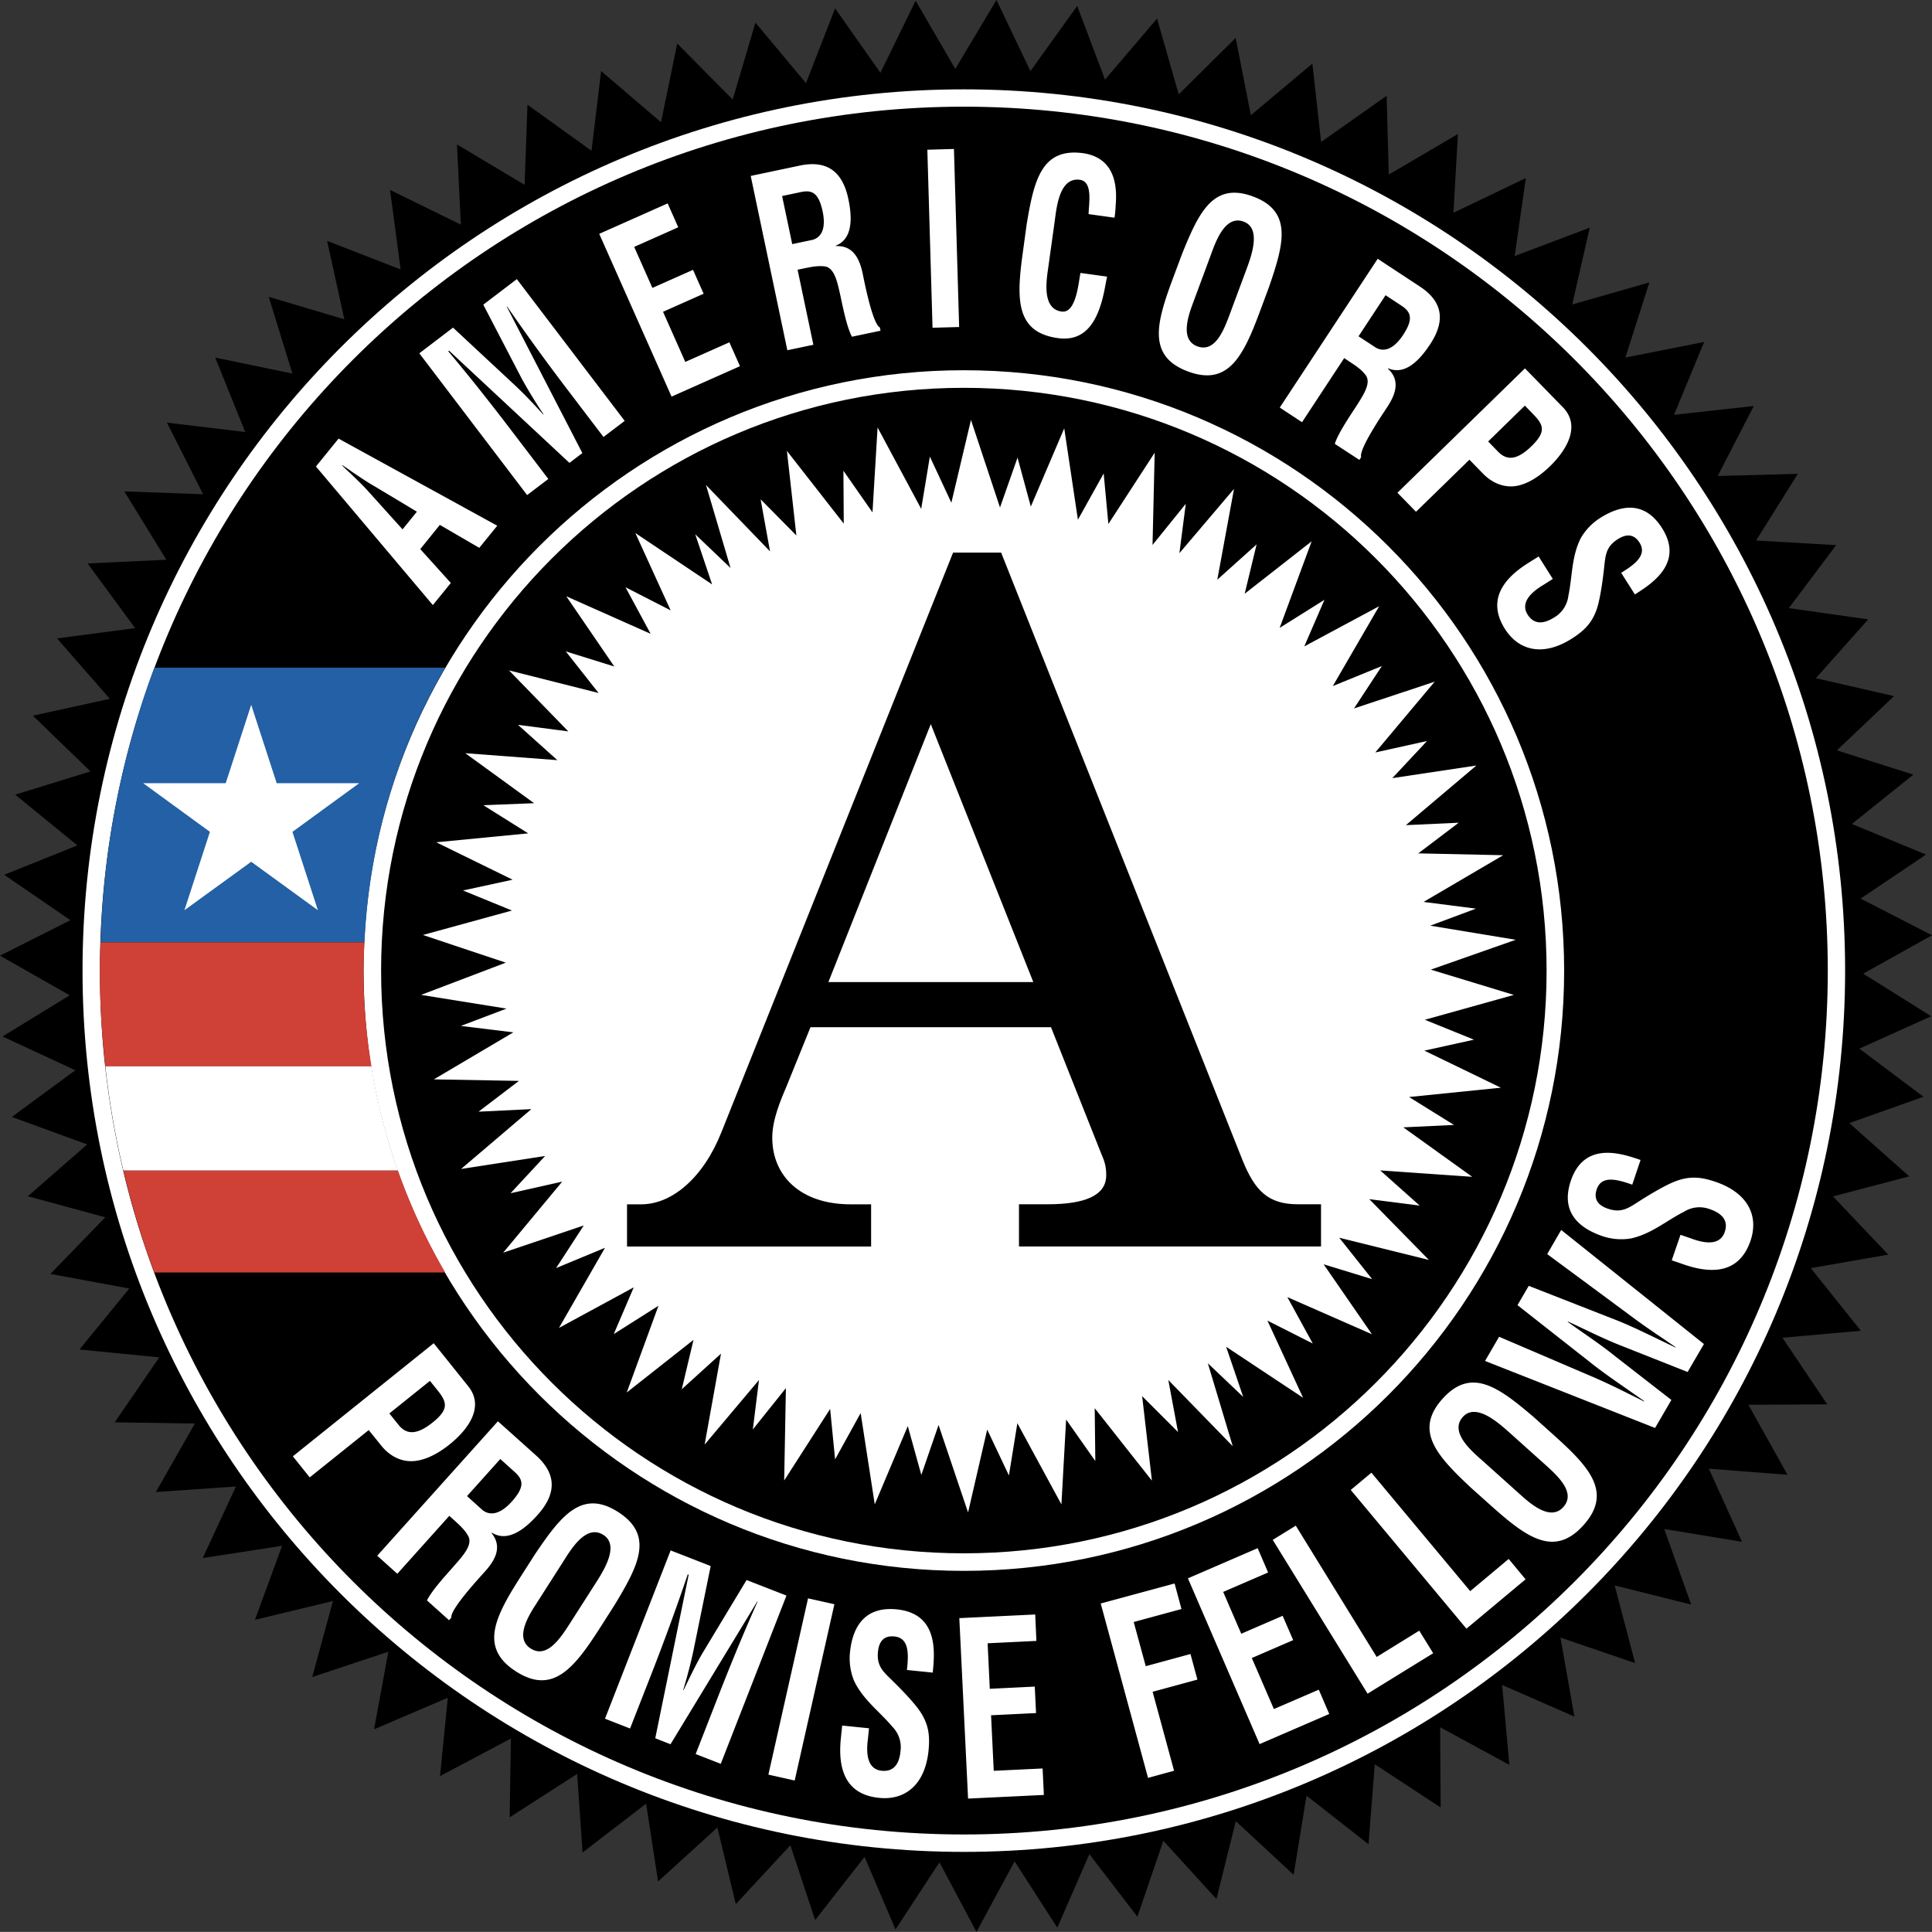
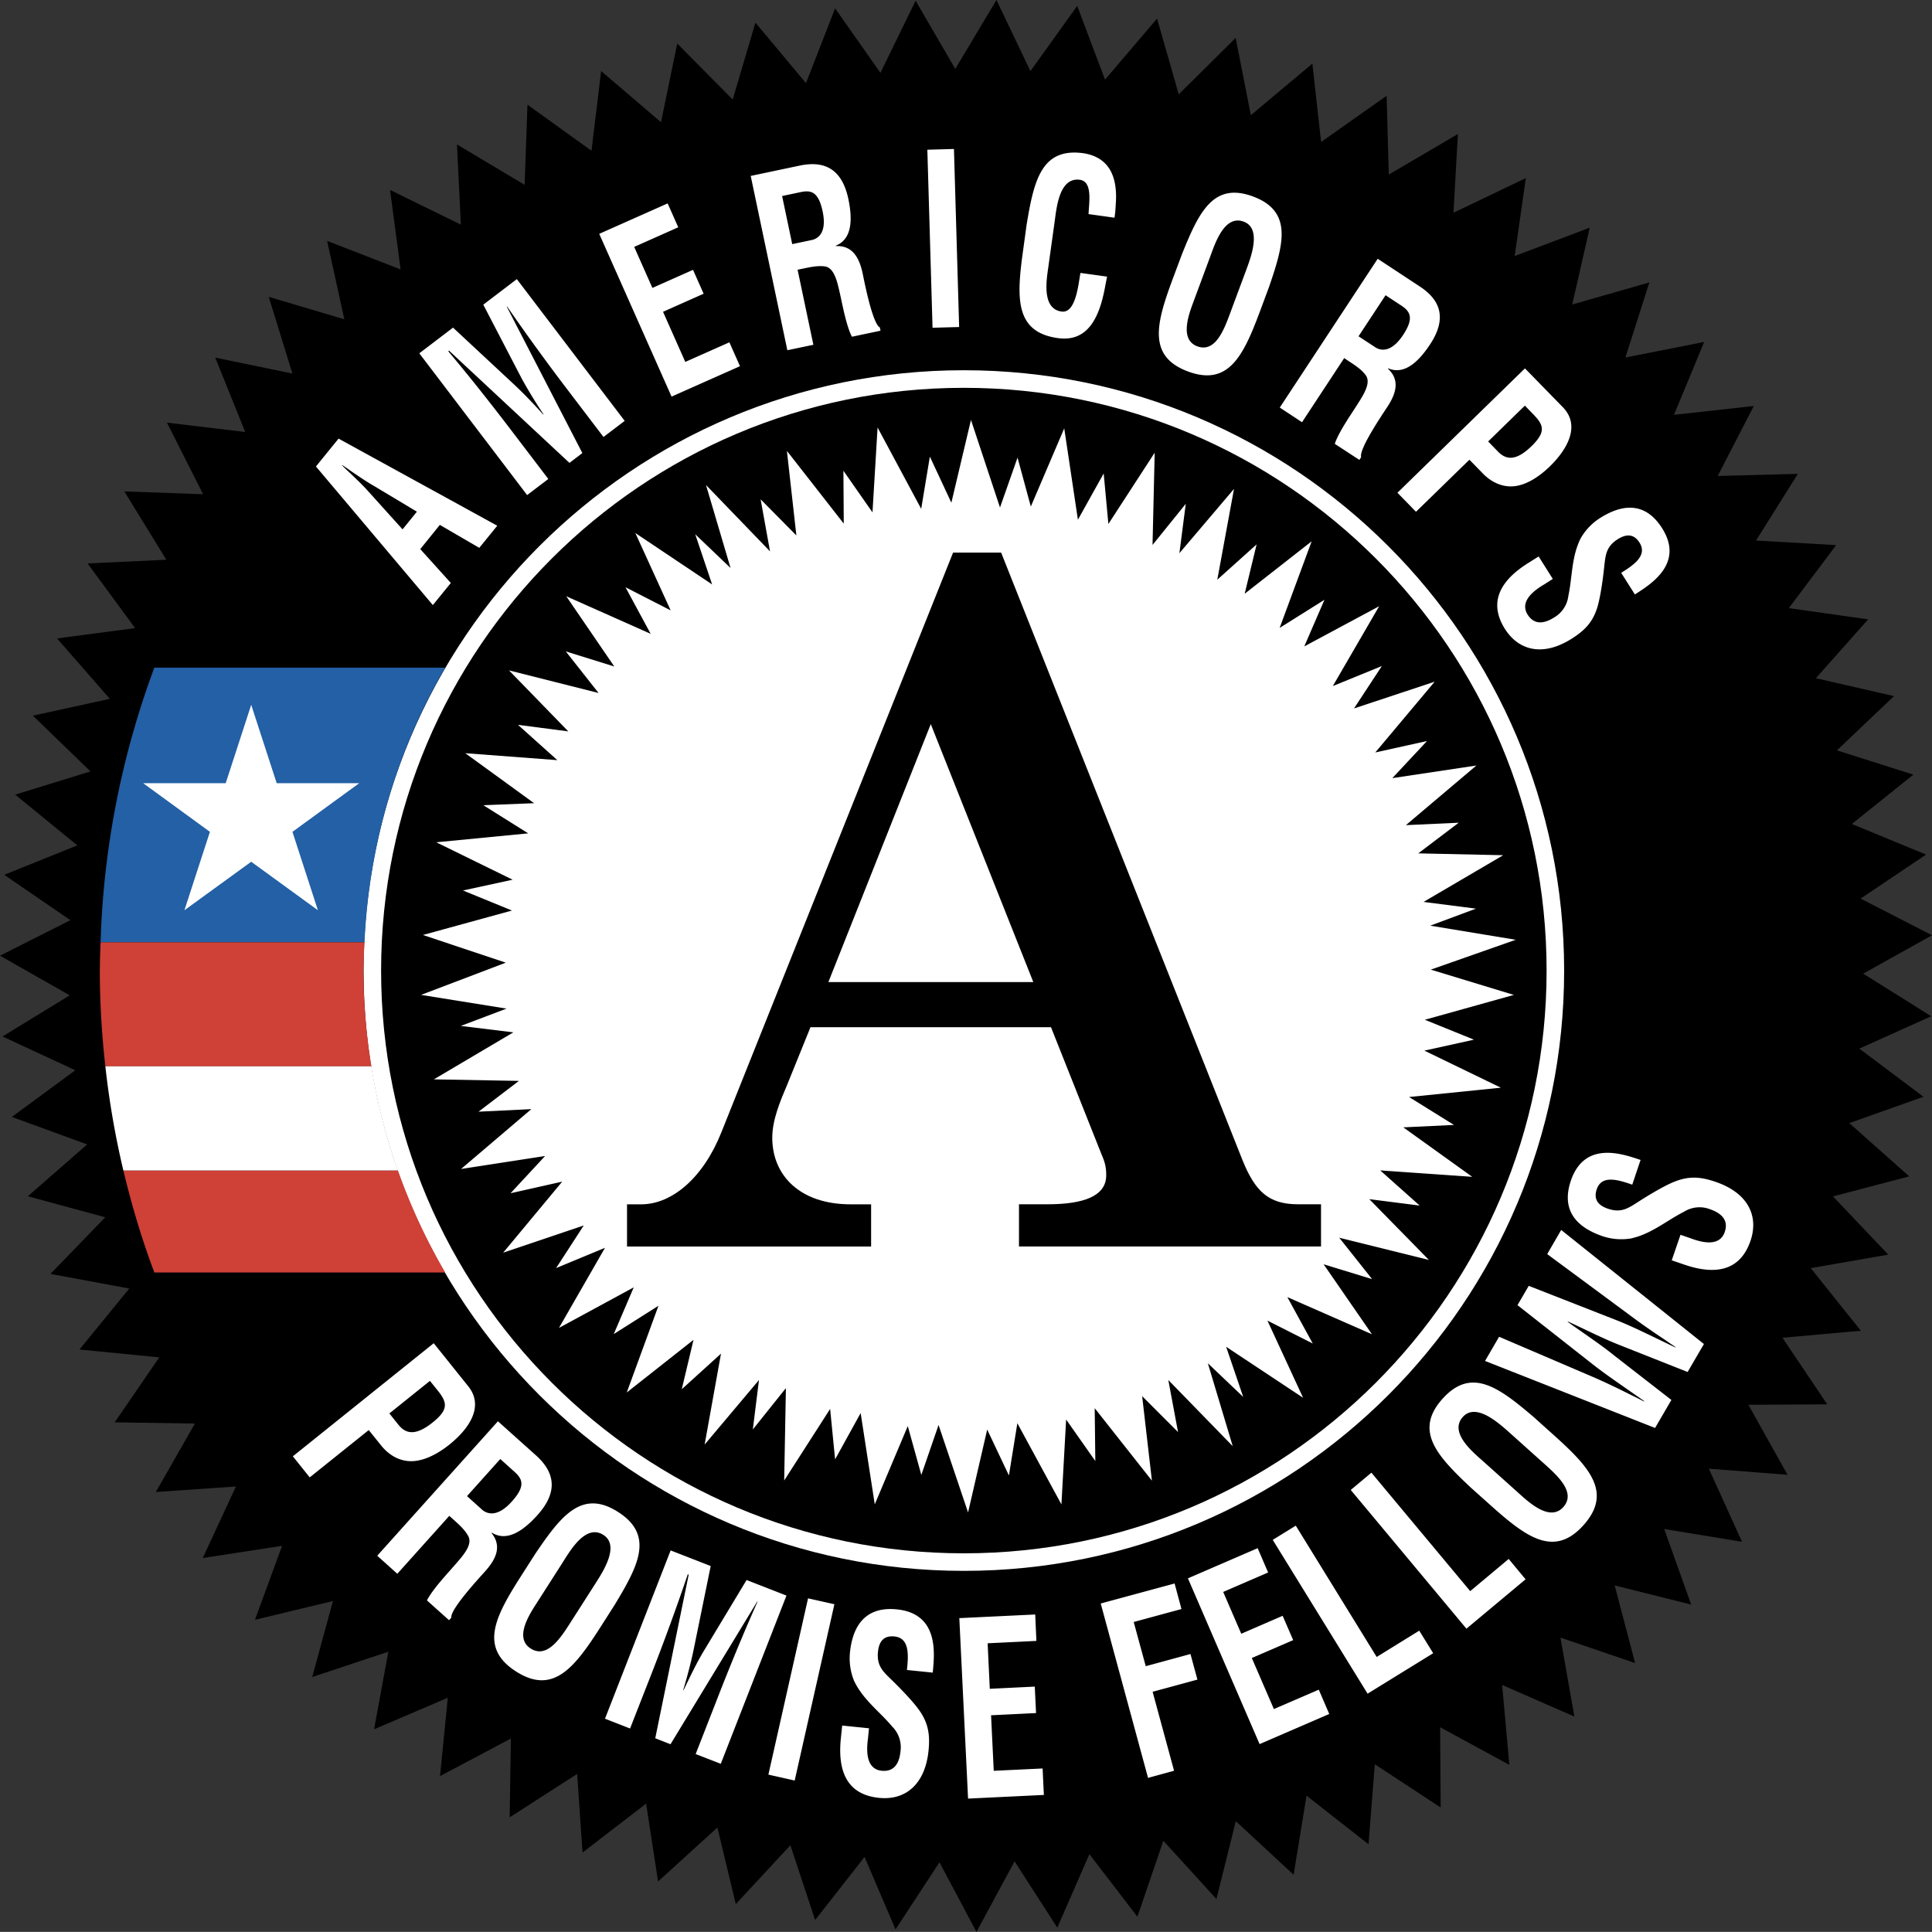
<svg xmlns="http://www.w3.org/2000/svg" viewBox="0 0 43.938 43.936">
  <rect x="0" y="0" width="43.938" height="43.936" fill="#333333" stroke="none" />
  <title>AMERICORPS PROMISE FELLOWS - SVG vector logo - www.oklogos.com</title>
  <path d="M16.663 2.264L17.18.515l1.15 1.376.662-1.701 1.031 1.466.8-1.64.902 1.551L22.662 0l.772 1.617L24.498.135l.633 1.676L26.314.422l.493 1.724L28.102.862l.345 1.758 1.399-1.173.199 1.782 1.49-1.051.049 1.792 1.572-.922-.101 1.79 1.646-.788-.254 1.773 1.707-.645-.398 1.747 1.754-.502-.545 1.708 1.791-.354-.686 1.657 1.815-.201-.821 1.592 1.823-.049-.951 1.517 1.822.104-1.076 1.433 1.804.256-1.189 1.338 1.777.407-1.299 1.234 1.739.552-1.399 1.122 1.688.696-1.489 1.001 1.624.834-1.565.873 1.547.969-1.635.736 1.459 1.095-1.687.599 1.363 1.211-1.734.456 1.257 1.324-1.763.307 1.14 1.424-1.783.159 1.018 1.515-1.793.01.89 1.592-1.789-.139.754 1.663-1.769-.291.613 1.719-1.74-.436.465 1.766-1.698-.579.317 1.796-1.643-.719.164 1.818-1.574-.857.012 1.826-1.498-.984-.143 1.82-1.41-1.106-.293 1.8-1.315-1.219-.441 1.77-1.207-1.324-.59 1.726-1.092-1.422-.73 1.671-.971-1.508-.867 1.605-.841-1.583-1 1.526-.704-1.648-1.124 1.435-.563-1.701-1.241 1.339-.419-1.742-1.349 1.227-.272-1.77-1.446 1.112-.122-1.788-1.535.987.028-1.792-1.612.855.177-1.782-1.677.717.325-1.764-1.731.575.471-1.728-1.774.427.617-1.682-1.804.277.755-1.627-1.822.126.888-1.557-1.824-.028 1.014-1.477-1.815-.179 1.133-1.387-1.793-.332 1.247-1.288-1.761-.478 1.35-1.179-1.714-.625 1.444-1.062-1.656-.768 1.528-.936L0 21.734l1.601-.807-1.505-1.032 1.663-.669-1.413-1.154 1.712-.528-1.31-1.268 1.75-.383-1.201-1.374 1.776-.234-1.081-1.471 1.791-.084-.955-1.554 1.791.064-.822-1.628 1.78.213-.682-1.692 1.755.363-.538-1.745 1.719.511-.391-1.783 1.671.649-.24-1.808 1.61.789-.088-1.824 1.538.919.065-1.823 1.456 1.048.219-1.813 1.362 1.164.369-1.789 1.261 1.273z" />
-   <path d="M21.919 42.116c11.069 0 20.043-8.974 20.043-20.042 0-11.07-8.975-20.042-20.043-20.042S1.877 11.004 1.877 22.074c0 11.069 8.974 20.042 20.042 20.042z" fill="#fff" />
  <path d="M21.919 41.72c10.852 0 19.649-8.796 19.649-19.646 0-10.853-8.797-19.648-19.649-19.648-10.851 0-19.647 8.796-19.647 19.648 0 10.85 8.797 19.646 19.647 19.646z" />
  <path d="M21.919 35.725c7.54 0 13.653-6.11 13.653-13.65S29.459 8.42 21.919 8.42 8.268 14.534 8.268 22.074s6.111 13.651 13.651 13.651z" fill="#fff" />
  <path d="M21.919 35.326c7.319 0 13.254-5.932 13.254-13.252S29.238 8.82 21.919 8.82c-7.318 0-13.252 5.934-13.252 13.254s5.934 13.252 13.252 13.252z" />
  <path d="M6.66 33.12l3.204-2.572.785.979c.368.458.019.968-.43 1.327-.274.22-.628.409-.952.372-.271-.03-.479-.193-.623-.383l-.258-.32-1.342 1.076-.384-.479zm2.195-.975l.206.257c.167.209.391.259.78-.053.367-.295.33-.456.113-.726l-.176-.219-.923.741zM10.218 34.474l-1.182 1.317-.457-.41 2.745-3.058.865.775c.394.354.54.796.035 1.357-.3.335-.683.624-1.038.401l-.007.009c.231.288.118.577-.146.87-.112.127-.8.865-.769 1.055l-.052.057-.502-.45c.121-.245.467-.612.646-.819.165-.19.399-.444.294-.642-.084-.155-.221-.272-.352-.39l-.08-.072zm.403-.449l.358.322c.162.122.389.105.663-.201.307-.342.244-.5.075-.659l-.339-.306-.757.844zM12.169 35.344c.586-.867 1.061-1.486 1.888-.958.827.529.462 1.22-.08 2.115l-.315.494c-.591.923-1.077 1.561-1.926 1.018-.849-.543-.473-1.252.117-2.175l.316-.494zm.009 1.157c-.184.286-.463.764-.109.99.37.236.677-.236.89-.568l.567-.886c.177-.277.581-.883.197-1.129-.406-.26-.76.365-.931.633l-.614.96zM14.329 39.31l-.57-.223 1.493-3.827.911.355-.387 1.896c-.064.311-.147.618-.238.924l.008.003c.176-.366.296-.612.434-.848l.999-1.657.907.354-1.494 3.826-.571-.222.47-1.204c.296-.761.605-1.517.938-2.263l-.007-.003-1.973 3.247-.347-.136.76-3.719-.02-.01a53.145 53.145 0 0 1-.841 2.302l-.472 1.205zM17.475 40.359l.902-4.009.599.134-.903 4.009-.598-.134zM20.625 37.979c.042-.364.052-.728-.283-.762-.205-.021-.347.069-.375.348-.032.311.112.446.289.618.185.18.524.521.673.746.183.277.224.529.188.885-.079.772-.53 1.135-1.127 1.073-.733-.074-.941-.612-.868-1.344l.031-.3.61.062-.024.24c-.054.396.013.695.313.726.257.025.396-.131.427-.441a.665.665 0 0 0-.188-.564c-.287-.343-.661-.606-.868-1.041a1.355 1.355 0 0 1-.093-.643c.071-.697.424-1.047 1.069-.981.972.1.85 1.034.814 1.438l-.588-.06zM22.016 40.904l-.199-4.104 1.726-.083.027.601-1.109.054.049 1.035 1.023-.05.029.602-1.023.05.061 1.263 1.111-.053.029.602-1.724.083zM26.109 40.433l-1.076-3.966 1.68-.455.156.581-1.086.295.274 1.005 1.017-.277.158.582-1.019.277.488 1.796-.592.162zM28.646 39.665l-1.63-3.77 1.586-.686.238.553-1.022.442.411.951.941-.408.24.553-.941.407.502 1.161 1.021-.441.238.553-1.584.685zM31.102 38.518l-2.157-3.498.524-.323 1.84 2.986.968-.598.317.513-1.492.92zM33.35 37.04l-2.631-3.155.47-.393 2.247 2.694.875-.732.384.463-1.345 1.123zM33.447 33.829c-.762-.718-1.297-1.286-.641-2.017.656-.731 1.279-.262 2.076.417l.436.392c.816.731 1.367 1.313.695 2.064-.674.752-1.312.267-2.129-.465l-.437-.391zm1.145.177c.254.228.68.58.961.268.293-.327-.125-.707-.418-.971l-.783-.702c-.246-.219-.779-.715-1.084-.376-.322.359.24.809.477 1.021l.847.76zM36.77 30.027c.385.152.855.391 1.332.617l.004-.008c-.082-.057-.164-.109-.244-.168a16.537 16.537 0 0 1-.863-.607l-1.812-1.34.318-.549 3.246 2.594-.371.636-1.525-.604c-.406-.159-.797-.361-1.197-.544l-.006.007c.359.26.727.498 1.066.772l1.293 1.005-.371.637-3.867-1.524.32-.55 2.076.889c.324.138.641.292.955.45.09.042.176.087.264.133l.006-.008c-.432-.306-.871-.598-1.195-.856l-1.688-1.327.256-.439 2.003.784zM37.121 26.942c-.348-.123-.697-.216-.807.103-.066.195-.01.354.254.444.295.101.459-.009.668-.143.215-.139.625-.392.879-.485.312-.116.566-.099.904.018.734.252.984.773.791 1.341-.24.696-.812.778-1.506.54l-.285-.098.199-.58.227.078c.375.143.68.145.779-.141.084-.244-.039-.416-.334-.518a.662.662 0 0 0-.592.057c-.4.201-.74.506-1.211.608a1.344 1.344 0 0 1-.646-.054c-.664-.229-.924-.651-.715-1.264.318-.926 1.201-.595 1.584-.468l-.189.562zM11.503 21.893l-1.927.733 1.943.312-1.039.394 1.195.146-1.808 1.069 1.934.035-.918.7 1.201-.058-1.598 1.361 1.911-.295-.786.847 1.175-.264-1.343 1.616 1.833-.619-.629.969 1.112-.461-1.047 1.822 1.701-.923-.455 1.063 1.017-.644-.721 1.972 1.518-1.197-.267 1.123.892-.809-.372 2.068 1.236-1.469-.14 1.125.752-.94-.039 2.101 1.045-1.628.113 1.147.581-1.053.321 2.076.751-1.78.308 1.111.392-1.136.671 1.989.435-1.885.494 1.044.192-1.188 1.002 1.846.107-1.93.664.944-.014-1.202 1.301 1.648-.222-1.922.816.817-.221-1.184 1.465 1.505-.566-1.886.804.765-.388-1.14 1.75 1.16-.811-1.755 1.031.521-.578-1.055 1.924.844-1.099-1.591 1.103.338-.748-.942 2.039.505-1.355-1.382 1.146.146-.898-.8 2.093.146-1.568-1.125 1.152-.055-1.021-.635 2.088-.212-1.74-.843 1.128-.249-1.117-.453 2.024-.565-1.889-.575 1.932-.679-1.944-.321 1.039-.387-1.191-.153 1.811-1.062-1.932-.042.92-.697-1.201.055 1.603-1.356-1.912.287.789-.844-1.176.26 1.35-1.609-1.834.608.633-.964-1.115.455 1.054-1.816-1.703.914.459-1.06-1.019.639.728-1.969-1.523 1.192.271-1.122-.894.803.38-2.065-1.242 1.462.145-1.123-.756.936.049-2.098-1.053 1.621-.107-1.149-.586 1.052-.311-2.078-.76 1.779-.302-1.113-.399 1.134-.66-1.991-.446 1.882-.489-1.048-.197 1.188-.992-1.85-.116 1.93-.661-.947.008 1.203-1.293-1.654.215 1.923-.813-.822.214 1.184-1.456-1.509.558 1.887-.803-.767.384 1.141-1.746-1.169.803 1.759-1.027-.526.572 1.059-1.919-.854 1.092 1.597-1.103-.343.746.946-2.037-.514 1.348 1.387-1.144-.149.895.803-2.094-.158 1.565 1.137-1.154.046 1.02.64-2.091.203 1.737.851-1.129.245 1.114.456-2.025.556 1.885.63z" fill="#fff" />
  <path d="M10.126 15.184H3.51a19.577 19.577 0 0 0-1.223 6.246H8.29c.104-2.27.755-4.396 1.836-6.246z" fill="#2360a5" />
-   <path d="M8.265 22.064c0-.043.003-.085.003-.128.002-.17.014-.338.022-.506H2.287c-.005.168-.014.337-.015.506l-.002.128c0 .738.045 1.468.126 2.186h6.051a13.71 13.71 0 0 1-.182-2.186zM3.51 28.939h6.615a13.59 13.59 0 0 1-1.076-2.319H2.806c.189.793.422 1.569.704 2.319z" fill="#cf4037" />
+   <path d="M8.265 22.064c0-.043.003-.085.003-.128.002-.17.014-.338.022-.506H2.287c-.005.168-.014.337-.015.506l-.002.128c0 .738.045 1.468.126 2.186h6.051a13.71 13.71 0 0 1-.182-2.186zM3.51 28.939h6.615a13.59 13.59 0 0 1-1.076-2.319H2.806c.189.793.422 1.569.704 2.319" fill="#cf4037" />
  <path d="M2.396 24.25c.089.806.226 1.597.41 2.37h6.243c-.271-.76-.47-1.554-.603-2.37h-6.05zM3.257 17.812h1.876l.58-1.783.58 1.783h1.876l-1.518 1.106.579 1.783-1.517-1.103-1.519 1.103.58-1.783-1.517-1.106zM9.844 13.761l-2.659-3.152.515-.634 3.609 1.981-.409.503-.897-.522-.445.551.695.77-.409.503zm-.689-1.722l.326-.402-.997-.598c-.166-.095-.316-.201-.474-.306a6.44 6.44 0 0 0-.223-.154l-.006.007c.062.061.128.126.196.187.136.133.271.258.398.401l.78.865zM12.47 10.893l-.482.366-2.452-3.224.767-.584 1.396 1.3c.228.214.445.443.655.676l.007-.005a11.055 11.055 0 0 1-.49-.801l-.88-1.692.763-.581 2.453 3.224-.482.366-.772-1.014a50.36 50.36 0 0 1-1.42-1.953l-.007.005 1.718 3.328-.293.223-2.738-2.552-.018.014c.519.617 1.016 1.25 1.503 1.89l.772 1.014zM15.273 9.02l-1.645-3.702 1.556-.692.241.543-1.002.446.414.933.924-.411.241.543-.923.411.506 1.14 1.003-.446.241.543-1.556.692zM18.139 6.134l.359 1.707-.592.124-.833-3.964 1.12-.236c.512-.106.948.033 1.101.763.091.433.098.906-.285 1.058l.002.011c.363-.016.528.242.608.623.034.164.222 1.141.391 1.227l.015.074-.65.137c-.126-.239-.216-.728-.275-.991-.056-.242-.121-.576-.34-.608-.173-.023-.345.019-.514.053l-.107.022zm-.122-.582l.465-.098c.191-.056.31-.247.227-.644-.094-.445-.257-.487-.482-.445l-.44.093.23 1.094zM21.208 7.454l-.118-4.049.605-.017.118 4.049-.605.017zM25.178 6.291c-.016.074-.031.154-.045.228-.133.729-.408 1.264-1.076 1.17-.984-.137-.939-.927-.789-1.996l.078-.573c.168-1.018.338-1.769 1.297-1.635.533.085.785.469.732 1.159-.006.103-.012.206-.029.307l-.59-.082c.01-.26.098-.739-.197-.78-.471-.065-.531.641-.574.951l-.155 1.113c-.047.331-.1.875.312.932.328.046.381-.623.43-.878l.606.084zM26.879 5.785c.385-.958.713-1.653 1.619-1.316.906.338.699 1.08.363 2.056l-.201.541c-.377 1.012-.713 1.729-1.645 1.381-.93-.347-.715-1.108-.338-2.121l.202-.541zm.25 1.113c-.117.314-.287.833.1.978.406.151.604-.369.74-.734l.361-.971c.113-.304.375-.973-.045-1.13-.445-.166-.656.511-.766.805l-.39 1.052zM30.57 8.144l-.959 1.458-.506-.333 2.227-3.384.957.63c.438.287.645.695.234 1.317-.244.37-.574.709-.953.544l-.006.009c.268.247.201.545-.014.87-.09.14-.652.961-.594 1.141l-.041.063-.559-.365c.082-.257.367-.665.512-.893.133-.211.322-.492.191-.669-.104-.14-.256-.233-.4-.328l-.089-.06zm.326-.496l.398.261c.174.096.393.046.617-.293.248-.378.162-.525-.025-.655l-.375-.247-.615.934zM31.781 11.206l2.9-2.828.863.884c.402.415.109.949-.297 1.345-.248.241-.576.46-.898.455-.268-.005-.49-.146-.648-.317l-.283-.29-1.215 1.184-.422-.433zm2.063-1.166l.225.232c.186.189.41.217.762-.126.332-.324.279-.478.041-.722l-.193-.199-.835.815zM36.869 13.027c.309-.19.596-.402.418-.685-.107-.171-.264-.226-.496-.079-.262.165-.277.36-.305.601-.025.252-.086.725-.168.977-.104.312-.275.495-.572.683-.646.41-1.201.281-1.52-.22-.387-.612-.096-1.104.514-1.49l.252-.159.322.511-.199.127c-.34.2-.531.433-.373.685.137.216.344.228.604.064a.659.659 0 0 0 .322-.49c.092-.432.068-.883.279-1.307a1.32 1.32 0 0 1 .441-.463c.584-.371 1.07-.311 1.412.231.516.814-.283 1.289-.619 1.506l-.312-.492z" fill="#fff" />
  <path d="M22.768 12.567l5.49 13.819c.285.704.59 1.002 1.26 1.002h.525v.96h-6.869v-.96h.648c.83 0 1.336-.189 1.336-.659 0-.214-.039-.32-.121-.512l-1.135-2.856h-5.47l-.526 1.299c-.163.383-.343.809-.343 1.215 0 .854.627 1.514 1.782 1.514h.466v.96H14.26v-.96h.323c.71 0 1.419-.618 1.824-1.641l5.268-13.18h1.093v-.001zm-1.6 3.901l-2.329 5.867H23.5l-2.332-5.867z" />
</svg>